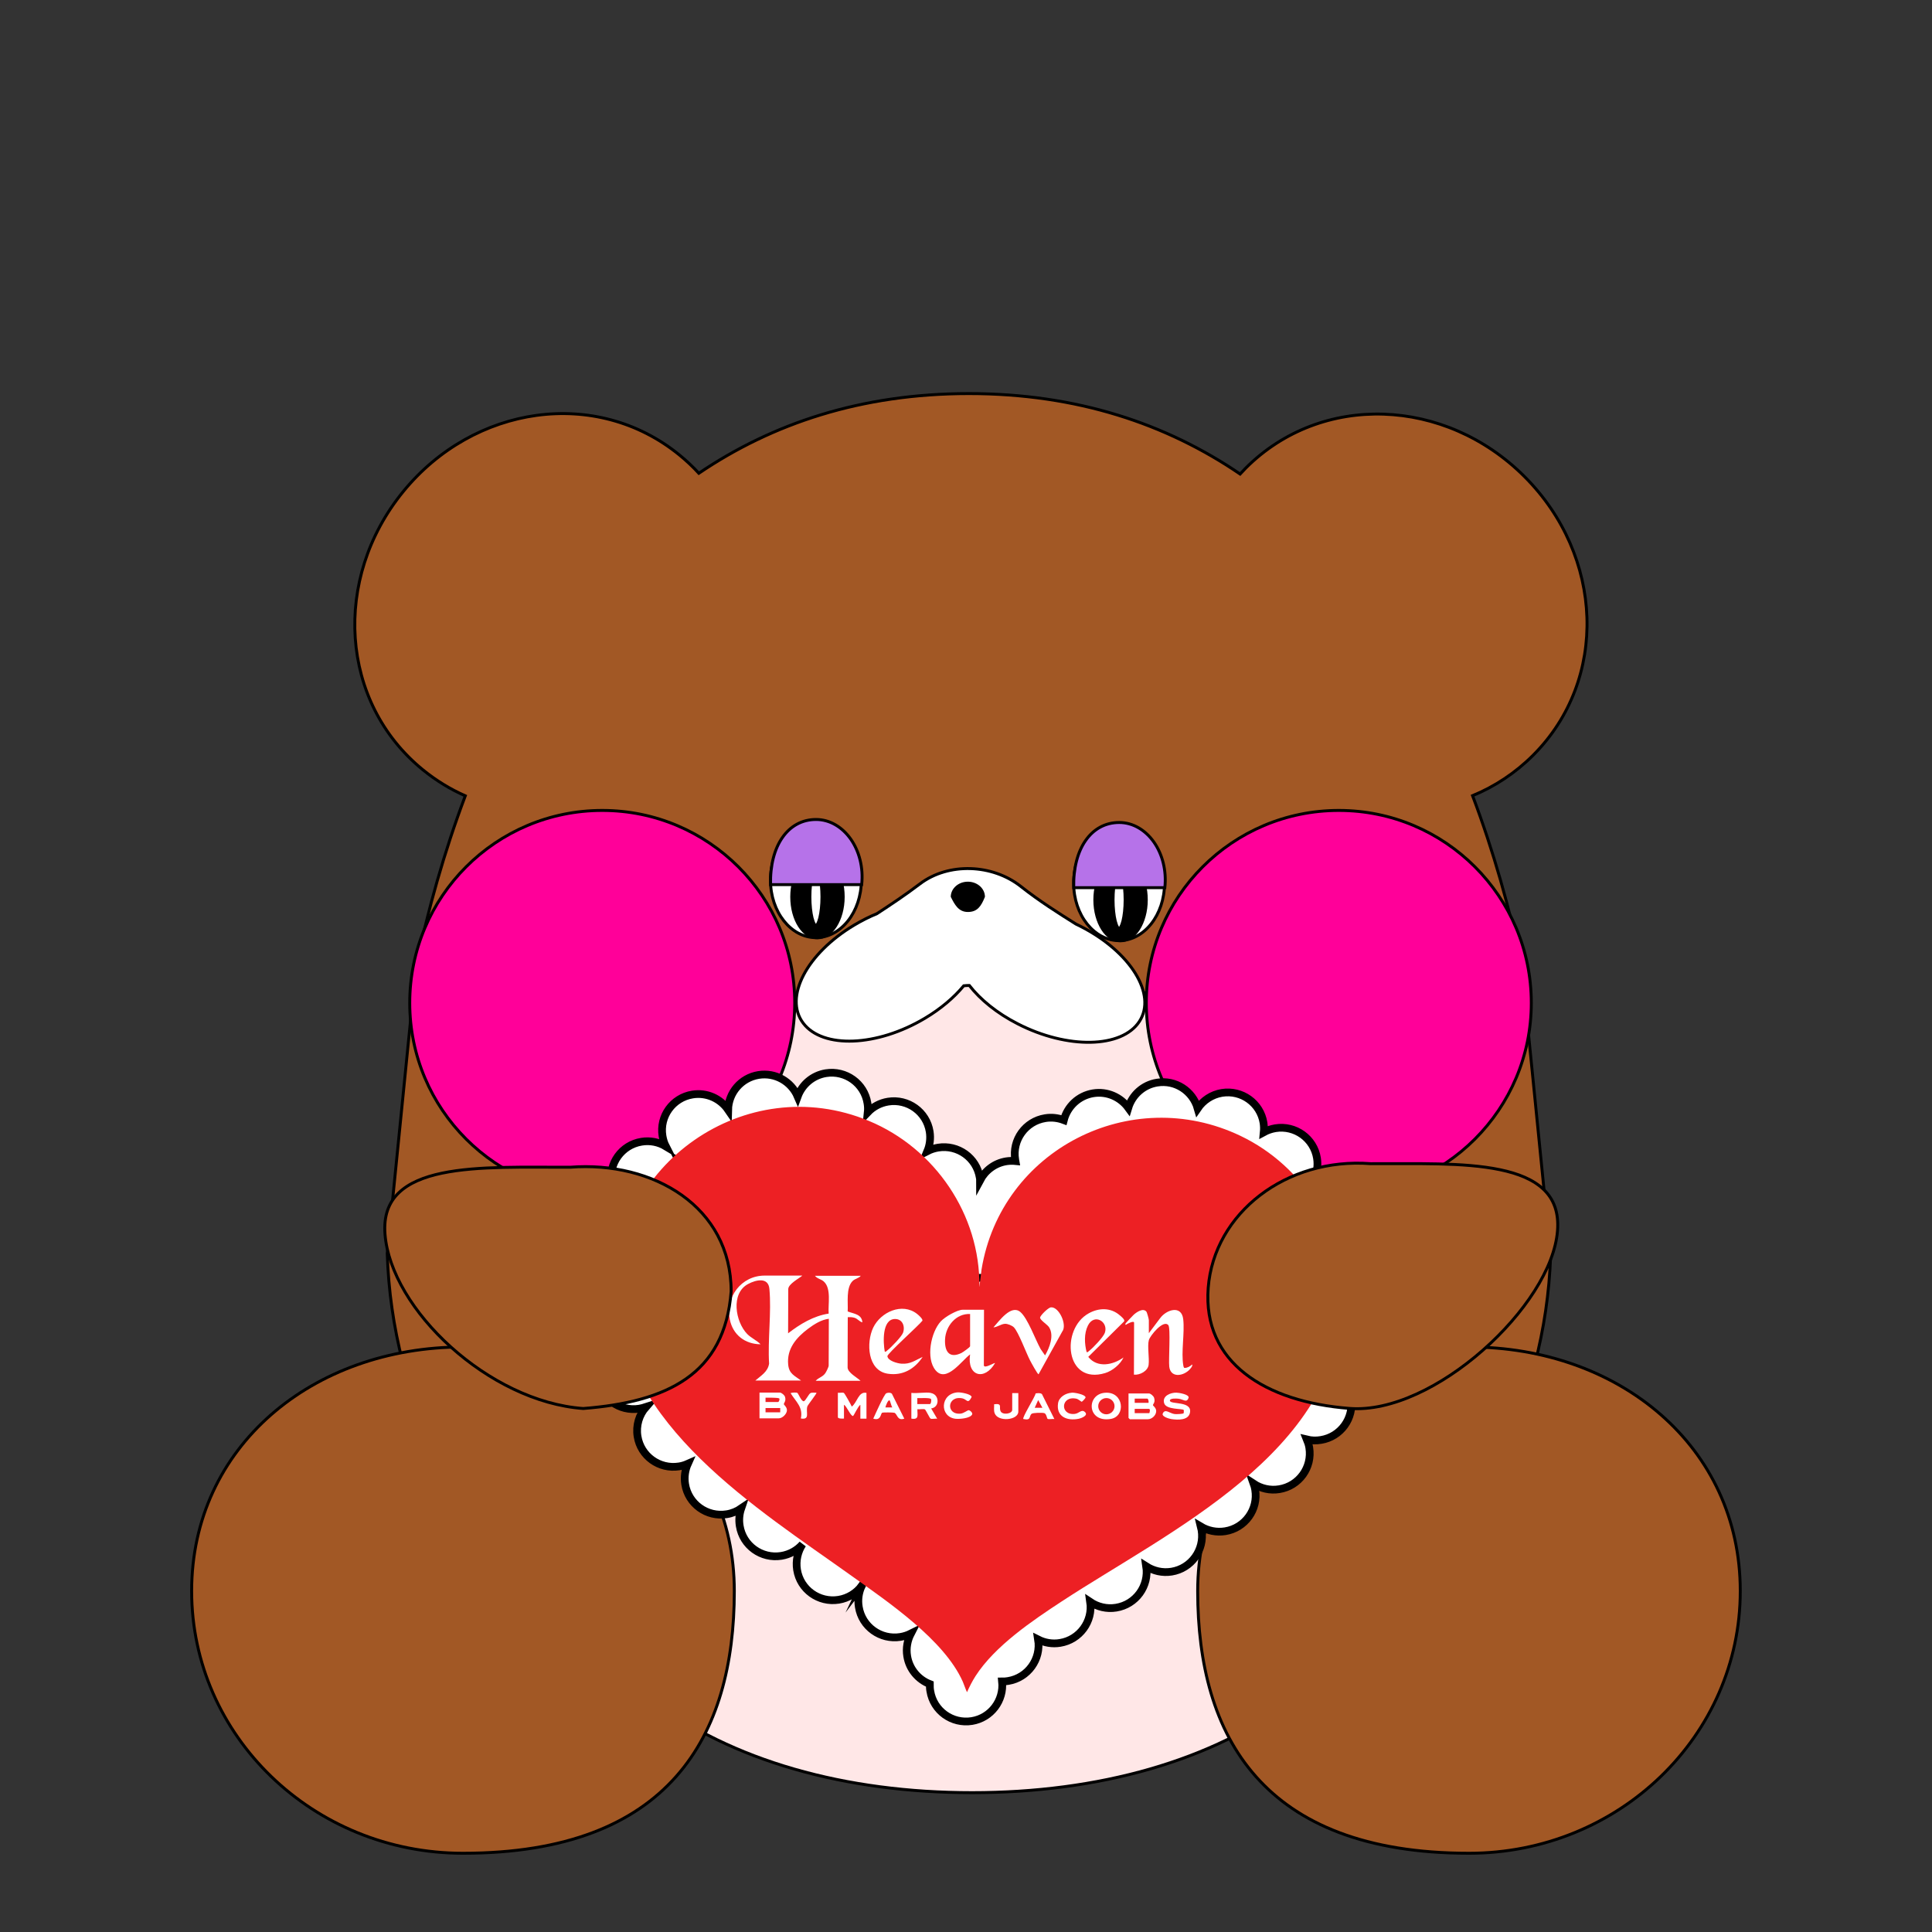
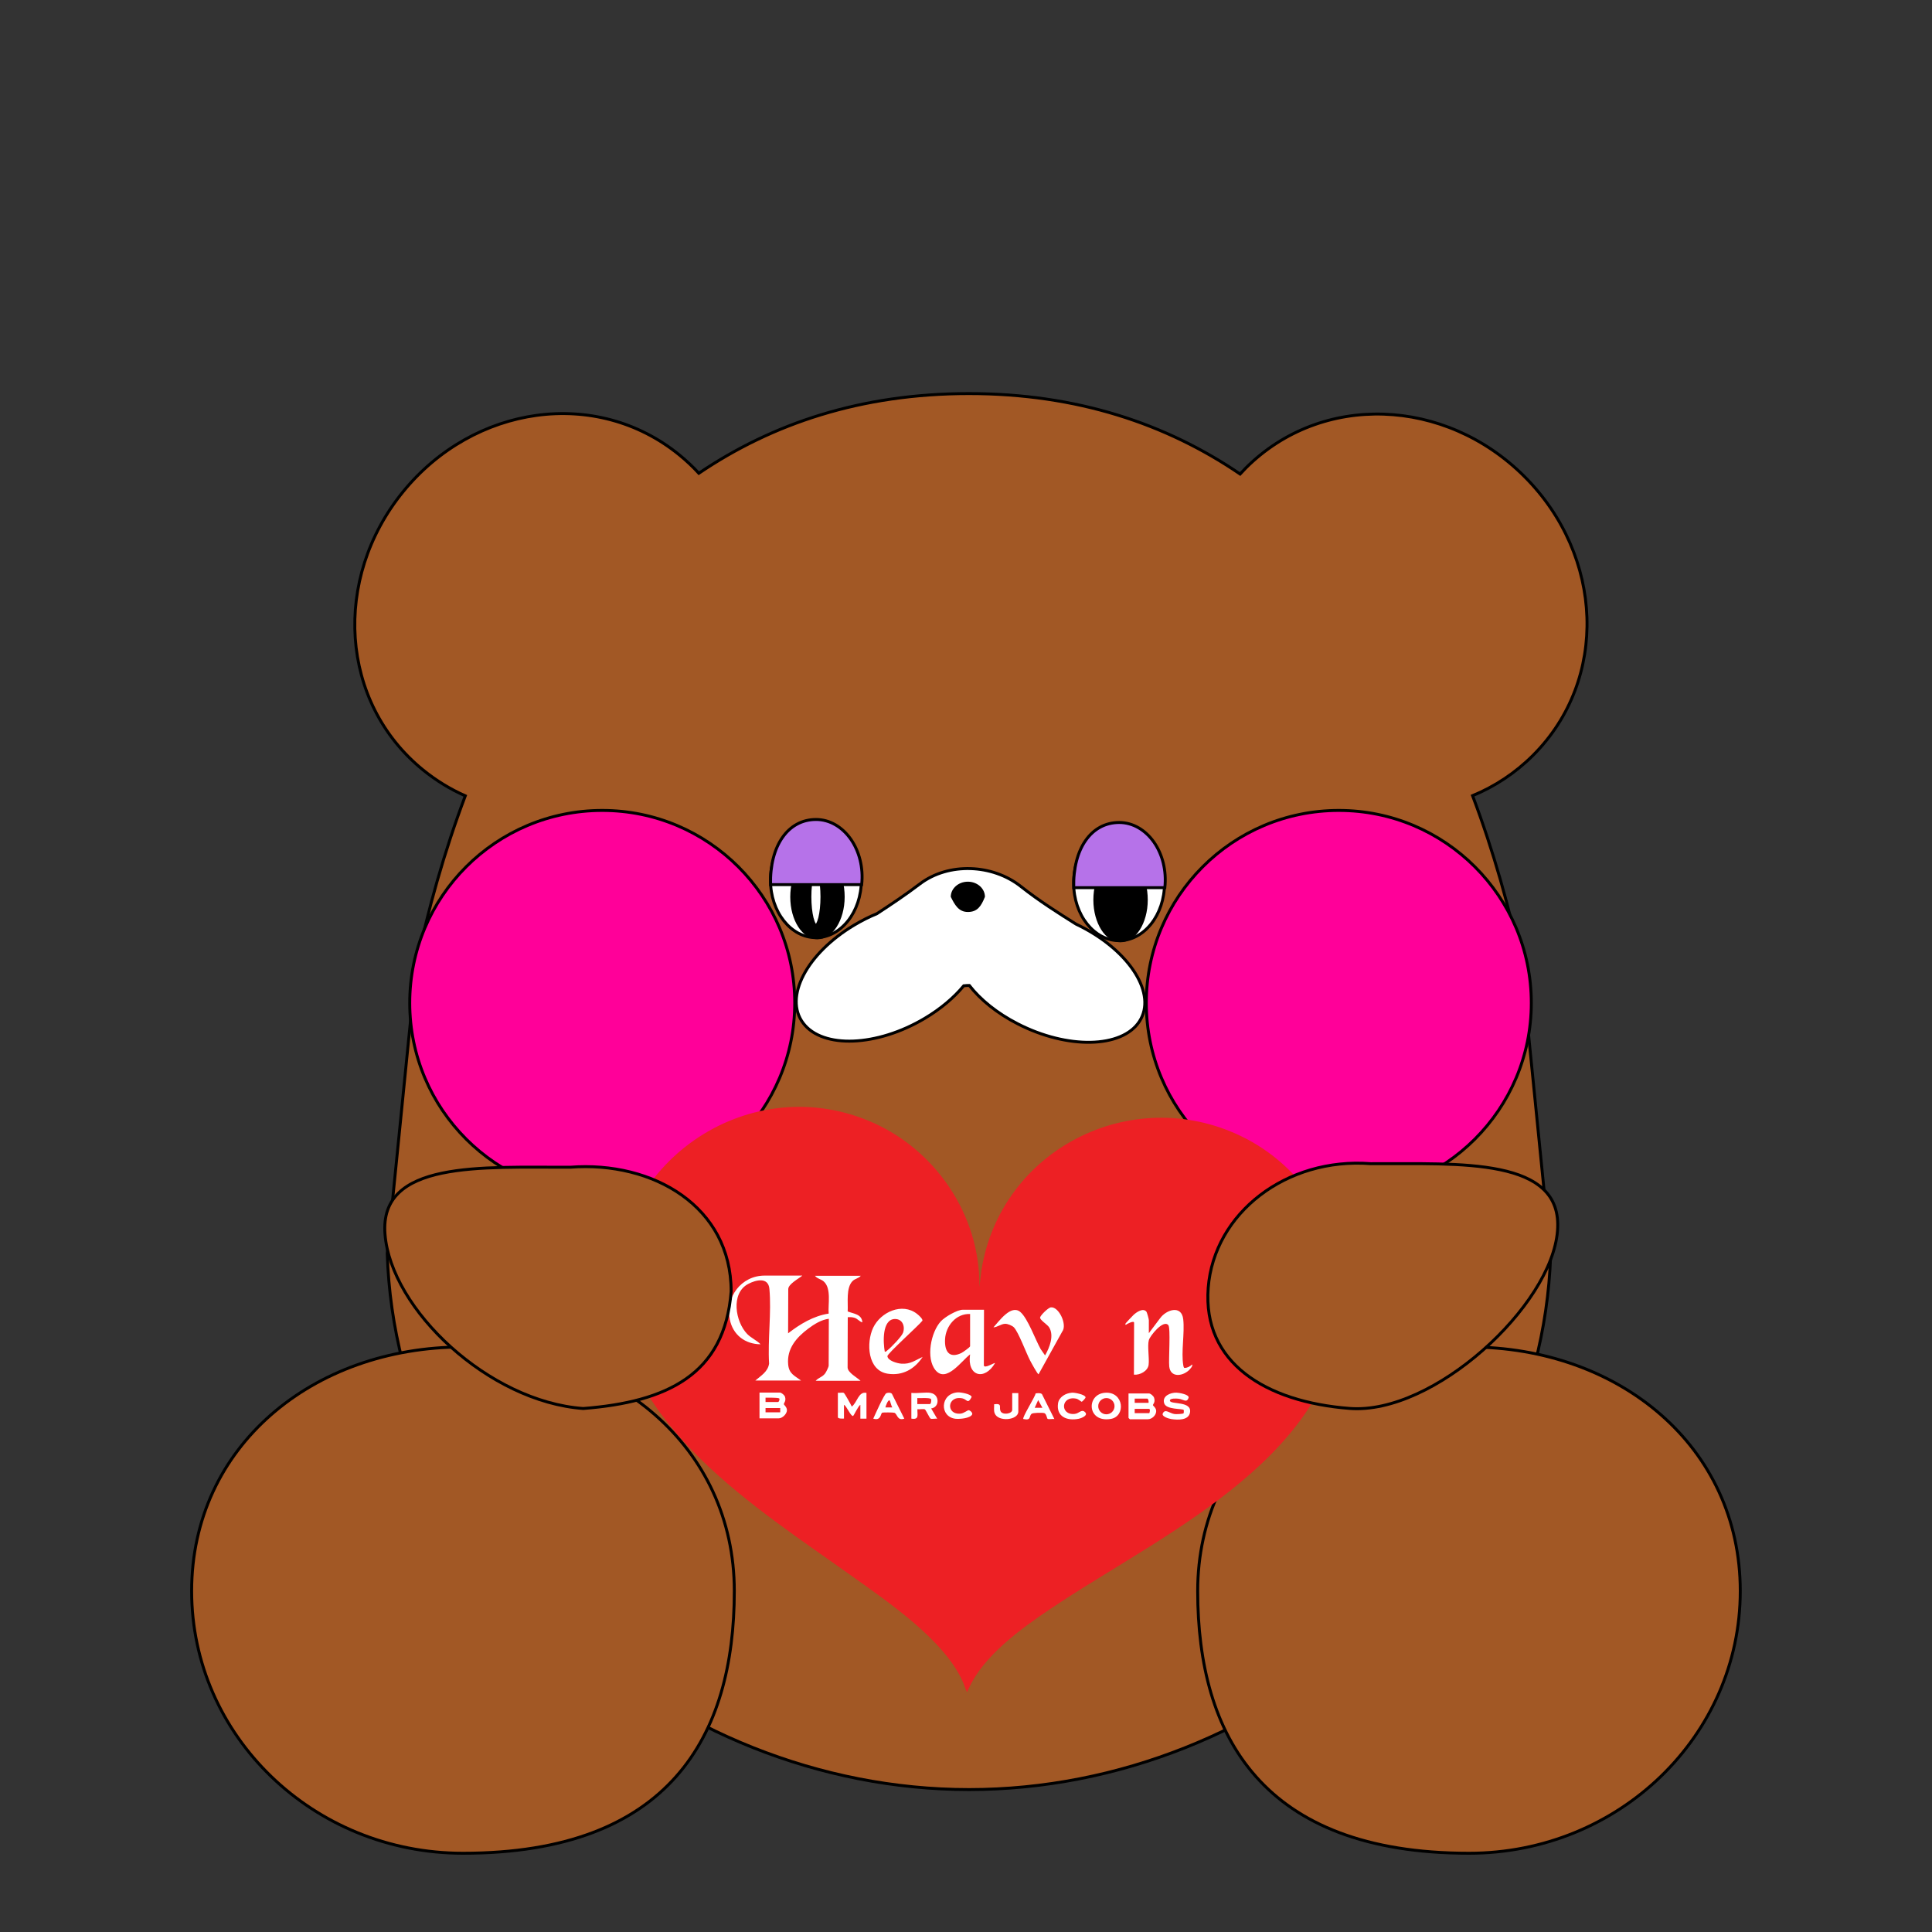
<svg xmlns="http://www.w3.org/2000/svg" viewBox="0 0 250 250" id="PHOTOS">
  <rect x="0" y="0" width="250" height="250" fill="#333333" stroke="none" />
  <defs>
    <style>.cls-1{fill:#f09;}.cls-1,.cls-2,.cls-3,.cls-4,.cls-5,.cls-6,.cls-7,.cls-8,.cls-9{stroke:#000;}.cls-1,.cls-4,.cls-5,.cls-6,.cls-8,.cls-9{stroke-width:.38px;}.cls-2{fill:#ffe7e7;}.cls-2,.cls-7{stroke-width:.38px;}.cls-3,.cls-10,.cls-4,.cls-8{fill:#fff;}.cls-3,.cls-4,.cls-6{stroke-miterlimit:10;}.cls-11{fill:#ed2024;}.cls-6,.cls-7{fill:#a25825;}.cls-9{fill:#b672e9;}</style>
  </defs>
  <path d="M196.89,124.83c-1.56-7.31-3.64-14.72-6.34-21.87,2.86-1.18,5.53-2.93,7.83-5.23,9.8-9.8,9.15-25.8-1.11-36.06-10.26-10.26-26.25-10.91-36.06-1.11-.25.26-.5.52-.74.78-9.53-6.49-21.11-10.41-35.09-10.41s-25.44,3.88-34.95,10.31c-.77-.84-1.62-1.64-2.53-2.38-10.75-8.75-26.59-6.47-35.75,4.78-9.16,11.26-8.18,27.23,2.58,35.98,1.71,1.39,3.55,2.51,5.48,3.36-2.73,7.24-4.83,14.74-6.39,22.13l-3.71,37.09c1.2,38.49,36.53,69.37,75.28,69.37s73.88-30.7,75.26-69.05l-3.76-37.69Z" class="cls-6" />
-   <path d="M125.78,124.09c32.6,0,59.03,26.43,59.03,59.04,0,16.3-6.6,28.5-17.27,36.63-10.67,8.14-25.44,12.21-41.76,12.21s-31.09-4.07-41.76-12.21c-10.67-8.13-17.27-20.33-17.27-36.63,0-32.61,26.43-59.04,59.03-59.04Z" class="cls-2" />
  <path d="M105.58,106.43c3.21,0,5.88,3.29,5.88,7.45s-2.67,7.45-5.88,7.45-5.88-3.29-5.88-7.45,2.67-7.45,5.88-7.45Z" class="cls-8" />
  <path d="M105.78,110.75c.89,0,1.71.56,2.33,1.52.62.96,1,2.29,1,3.78s-.39,2.82-1,3.78c-.62.96-1.45,1.52-2.33,1.52s-1.71-.56-2.33-1.52c-.62-.96-1-2.29-1-3.78s.39-2.82,1-3.78c.62-.96,1.45-1.52,2.33-1.52Z" class="cls-5" />
  <path d="M105.58,112.32s.1.02.21.21c.1.17.2.44.29.79.17.69.28,1.65.28,2.73s-.11,2.04-.28,2.73c-.09.35-.19.61-.29.79-.11.19-.19.21-.21.21-.02,0-.1-.02-.21-.21-.1-.17-.2-.44-.29-.79-.17-.69-.28-1.66-.28-2.73s.11-2.04.28-2.73c.09-.35.19-.61.29-.79.11-.19.19-.21.21-.21Z" class="cls-8" />
  <path d="M105.59,106.04c1.8,0,3.41.99,4.51,2.56,1.07,1.54,1.64,3.63,1.4,5.87h-11.79c-.06-2.53.51-4.63,1.53-6.09,1.04-1.5,2.55-2.34,4.36-2.34Z" class="cls-9" />
  <path d="M144.81,106.82c3.21,0,5.88,3.29,5.88,7.45s-2.67,7.45-5.88,7.45-5.88-3.29-5.88-7.45,2.67-7.45,5.88-7.45Z" class="cls-8" />
  <path d="M145,111.14c.88,0,1.71.56,2.33,1.52.62.96,1,2.29,1,3.78s-.39,2.82-1,3.78c-.62.96-1.45,1.52-2.33,1.52s-1.72-.56-2.33-1.52c-.61-.96-1-2.29-1-3.78s.39-2.82,1-3.78c.62-.96,1.45-1.52,2.33-1.52Z" class="cls-5" />
-   <path d="M144.81,112.71s.1.02.21.21c.1.17.2.44.29.79.17.69.28,1.65.28,2.73s-.11,2.04-.28,2.73c-.09.35-.19.61-.29.79-.11.19-.19.21-.21.21-.02,0-.1-.02-.21-.21-.1-.17-.2-.44-.29-.79-.17-.69-.28-1.66-.28-2.73s.11-2.03.28-2.73c.09-.35.19-.61.29-.79.11-.19.19-.21.21-.21Z" class="cls-8" />
  <path d="M144.82,106.43c1.8,0,3.41.99,4.51,2.56,1.07,1.54,1.64,3.63,1.4,5.87h-11.79c-.06-2.53.51-4.63,1.53-6.09,1.04-1.5,2.55-2.34,4.36-2.34Z" class="cls-9" />
  <circle r="24.91" cy="129.78" cx="77.93" class="cls-1" />
  <circle r="24.91" cy="129.78" cx="173.24" class="cls-1" />
  <path d="M59.92,174.3c19.41,0,35.1,12.86,35.1,31.58,0,9.4-2.1,17.88-7.53,24-5.42,6.12-14.18,9.93-27.58,9.93-19.39,0-35.11-15.2-35.11-33.93,0-18.72,15.69-31.58,35.11-31.58Z" class="cls-6" />
  <path d="M190.08,174.3c-19.41,0-35.1,12.86-35.1,31.58,0,9.4,2.1,17.88,7.53,24,5.42,6.12,14.18,9.93,27.58,9.93,19.39,0,35.1-15.2,35.1-33.93s-15.69-31.58-35.1-31.58Z" class="cls-6" />
  <path d="M119.04,114.37c3.71-2.81,9.4-2.56,13.05.33,2.43,1.92,4.91,3.47,7.13,4.87.22.1.44.21.65.32,6.44,3.3,9.83,8.8,7.57,12.28-2.26,3.48-9.31,3.62-15.75.31-2.68-1.37-4.83-3.13-6.26-4.96-.24,0-.48.01-.72.04-1.26,1.52-2.97,2.98-5.04,4.21-6.18,3.68-13.22,3.96-15.74.62-2.52-3.34.45-9.02,6.63-12.7.96-.57,1.93-1.06,2.91-1.46,1.79-1.17,3.69-2.43,5.57-3.86Z" class="cls-4" />
  <path d="M127.45,116.05c-.49,1.23-.99,1.96-2.21,1.96s-1.72-.98-2.21-1.96c0-1.08.99-1.96,2.21-1.96s2.21.88,2.21,1.96Z" />
-   <path d="M175.29,169.94c2.02-.78,3.29-2.89,2.94-5.12-.36-2.22-2.22-3.82-4.37-3.93,1.21-1.03,1.88-2.64,1.61-4.32-.41-2.56-2.82-4.29-5.38-3.88-.04,0-.08.02-.12.03.43-.85.61-1.84.45-2.85-.41-2.56-2.82-4.29-5.38-3.88-.54.09-1.05.27-1.51.52.04-.4.03-.8-.03-1.21-.41-2.56-2.82-4.29-5.38-3.88-1.33.22-2.44.98-3.14,2.01-.64-2.26-2.88-3.73-5.25-3.34-1.82.29-3.23,1.61-3.73,3.26-1.01-1.39-2.74-2.17-4.54-1.88-1.9.31-3.35,1.72-3.8,3.47-.74-.28-1.57-.39-2.41-.25-2.56.41-4.3,2.82-3.88,5.37,0,.06.03.12.04.18-.39-.04-.79-.03-1.19.03-1.51.24-2.73,1.19-3.4,2.45,0-.11-.02-.23-.04-.34-.41-2.56-2.82-4.29-5.38-3.88-.5.08-.97.24-1.4.46.32-.77.44-1.64.3-2.53-.41-2.56-2.82-4.29-5.38-3.88-1.05.17-1.95.67-2.63,1.38.04-.38.03-.78-.04-1.18-.41-2.56-2.82-4.29-5.38-3.88-1.73.28-3.09,1.48-3.65,3.02-.83-1.94-2.88-3.14-5.06-2.79-2.27.37-3.89,2.3-3.94,4.51-.99-1.45-2.76-2.28-4.61-1.98-2.56.41-4.3,2.82-3.88,5.37.08.48.22.93.43,1.34-.91-.55-2.02-.79-3.15-.6-2.56.41-4.29,2.82-3.88,5.37.18,1.12.74,2.08,1.53,2.77-.28,0-.56,0-.85.06-2.56.41-4.3,2.82-3.88,5.37.22,1.37,1.02,2.5,2.1,3.19-1.89.85-3.06,2.88-2.72,5.02.37,2.29,2.35,3.92,4.6,3.93-1.8.89-2.9,2.87-2.56,4.95.41,2.56,2.82,4.29,5.38,3.88.3-.05.58-.13.86-.22-.88,1.01-1.32,2.39-1.09,3.81.41,2.56,2.82,4.29,5.38,3.88.4-.06.77-.18,1.13-.34-.36.8-.5,1.72-.35,2.65.41,2.56,2.82,4.29,5.38,3.88.7-.11,1.33-.38,1.87-.75-.24.7-.32,1.47-.19,2.26.41,2.56,2.82,4.29,5.38,3.88,1.11-.18,2.06-.73,2.75-1.51-.62.94-.9,2.11-.71,3.31.41,2.56,2.82,4.29,5.38,3.88,1.24-.2,2.29-.87,2.99-1.8-.39.82-.54,1.77-.38,2.73.41,2.56,2.82,4.29,5.38,3.88.49-.08.94-.23,1.36-.44-.45.87-.65,1.88-.48,2.92.27,1.7,1.44,3.04,2.93,3.62,0,.3,0,.6.06.9.41,2.56,2.82,4.29,5.38,3.88,2.47-.4,4.17-2.66,3.91-5.12.26,0,.52-.01.78-.06,2.55-.41,4.29-2.81,3.88-5.37.85.43,1.84.61,2.85.44,2.53-.41,4.26-2.78,3.89-5.3.95.64,2.14.94,3.36.74,2.55-.41,4.28-2.8,3.89-5.35.94.6,2.09.88,3.28.69,2.56-.41,4.29-2.82,3.88-5.37-.03-.16-.06-.31-.1-.47.92.55,2.02.79,3.16.61,2.56-.41,4.3-2.82,3.88-5.37-.04-.27-.11-.53-.2-.78.94.62,2.11.91,3.32.71,2.56-.41,4.29-2.82,3.88-5.37-.06-.37-.17-.72-.31-1.06.58.14,1.19.17,1.82.06,2.56-.41,4.3-2.82,3.88-5.37-.14-.85-.5-1.6-1-2.22.06,0,.11,0,.17-.02,2.56-.41,4.29-2.82,3.88-5.37-.25-1.55-1.23-2.79-2.54-3.44ZM168.56,174.88c.14.85.5,1.6,1.01,2.22-.06,0-.11,0-.17.02-2.56.41-4.29,2.82-3.88,5.37.06.37.17.72.31,1.06-.58-.14-1.19-.17-1.82-.06-2.56.41-4.29,2.82-3.88,5.37.04.27.11.53.2.78-.94-.62-2.11-.91-3.32-.71-2.56.41-4.29,2.82-3.88,5.37.03.16.06.31.1.47-.92-.55-2.02-.79-3.16-.61-2.55.41-4.28,2.8-3.89,5.35-.94-.6-2.09-.88-3.28-.69-2.53.41-4.26,2.78-3.89,5.3-.95-.64-2.14-.94-3.36-.74-2.55.41-4.29,2.81-3.88,5.37-.85-.43-1.84-.61-2.85-.44-1.46.23-2.64,1.12-3.32,2.3-1.02-1.24-2.66-1.92-4.36-1.64-.49.08-.94.23-1.36.44.45-.87.65-1.88.48-2.92-.41-2.56-2.82-4.29-5.38-3.88-1.24.2-2.29.87-2.99,1.8.39-.82.54-1.77.38-2.73-.41-2.56-2.82-4.29-5.38-3.88-1.11.18-2.06.73-2.75,1.51.62-.94.9-2.11.71-3.31-.41-2.56-2.82-4.29-5.38-3.88-.7.11-1.33.38-1.88.75.24-.7.32-1.47.19-2.26-.41-2.56-2.82-4.29-5.38-3.88-.4.06-.77.18-1.13.34.36-.8.5-1.72.35-2.65-.41-2.56-2.82-4.29-5.38-3.88-.3.05-.58.13-.86.22.88-1.01,1.32-2.39,1.09-3.81-.37-2.29-2.35-3.92-4.6-3.93,1.8-.89,2.9-2.87,2.56-4.95-.22-1.37-1.02-2.5-2.1-3.19,1.89-.85,3.06-2.88,2.72-5.02-.18-1.12-.74-2.08-1.54-2.77.28,0,.56,0,.85-.06,2.56-.41,4.29-2.82,3.88-5.37-.08-.48-.22-.93-.43-1.34.91.55,2.02.79,3.15.6,2.27-.37,3.89-2.3,3.94-4.51.99,1.45,2.76,2.28,4.61,1.98,1.73-.28,3.09-1.48,3.65-3.02.83,1.94,2.88,3.14,5.06,2.79,1.04-.17,1.95-.67,2.63-1.38-.04.38-.03.78.04,1.18.41,2.56,2.82,4.29,5.38,3.88.5-.08.97-.24,1.4-.46-.32.77-.44,1.64-.3,2.53.41,2.56,2.82,4.29,5.38,3.88.1-.02.2-.04.3-.06,0,.08,0,.16.01.23-.69.97-1.02,2.2-.81,3.46.41,2.56,2.82,4.29,5.38,3.88,2.44-.39,4.12-2.6,3.92-5.01.18-.26.34-.53.47-.83,2.3-.61,3.81-2.88,3.43-5.28,0-.06-.03-.12-.04-.18.39.04.79.03,1.19-.03,1.9-.31,3.35-1.72,3.8-3.47.75.28,1.57.39,2.42.25,1.82-.29,3.23-1.61,3.73-3.26,1.01,1.39,2.74,2.17,4.54,1.88,1.33-.22,2.44-.98,3.14-2.01.64,2.26,2.88,3.73,5.25,3.34.54-.09,1.05-.27,1.51-.52-.04.4-.03.8.03,1.21.41,2.56,2.82,4.29,5.38,3.88.04,0,.08-.02.12-.03-.43.85-.61,1.84-.45,2.85.36,2.22,2.22,3.82,4.37,3.93-1.21,1.03-1.88,2.64-1.61,4.32.25,1.55,1.23,2.79,2.54,3.44-2.02.78-3.29,2.89-2.94,5.12Z" class="cls-3" />
  <path d="M126.74,166.5l.27-2.22c2.52-15.47,19.3-24.09,33.51-17.3,8.26,3.95,13.54,12.51,13.22,21.7-.66,19.36-22.36,29.38-36.35,38.54-3.83,2.51-8.65,5.77-11.15,9.65-.43.67-.78,1.37-1.11,2.1-.21-.44-.35-.9-.54-1.35-2.39-5.4-9.66-10.32-14.39-13.7-12.22-8.74-29.77-19.51-30.46-36.34s16.79-29.16,32.71-22.53c8.53,3.55,14.4,12.14,14.28,21.45Z" class="cls-11" />
  <path d="M98.28,183.53v-3.33s2.63,0,2.63,0c.21,0,.6.32.67.55.17.55-.16.79-.15.95,0,.09.4.37.4.78,0,.47-.58,1.05-1.05,1.05h-2.51ZM99.06,181.42h1.62c.11,0,.23-.34.17-.44-.11-.17-1.49-.1-1.79-.12v.56ZM100.96,182.2h-1.9s0,.55,0,.55h1.9s0-.55,0-.55Z" class="cls-10" />
  <path d="M146.05,180.31h2.62c.21,0,.6.33.67.56.19.6-.15.82-.15.95,0,.09.43.35.42.78,0,.54-.56,1.05-1.07,1.05h-2.34s-.17-.16-.17-.17v-3.17ZM148.62,181.54c.04-.15-.02-.56-.17-.56h-1.62s0,.55,0,.55h1.79ZM148.72,182.87c.06-.15.16-.56-.05-.56h-1.84s0,.55,0,.55h1.9Z" class="cls-10" />
  <path d="M108.44,180.22c.21.04.6-.07.76.03.11.07.91,1.5,1.02,1.76.71-.52.86-2,1.9-1.77v3.33s-.79,0-.79,0v-1.78c-.27.11-.86,1.44-.95,1.44-.33,0-.81-1.27-1.17-1.45v1.78c-.16.02-.79.03-.79-.17v-3.17Z" class="cls-10" />
  <path d="M120.44,180.25c1.15.19,1.18,1.86.05,2l.78,1.33c-.23-.04-.7.08-.87-.02-.09-.05-.62-1.13-.71-1.18-.18-.11-.73.02-.98-.03-.02.75.26,1.39-.78,1.22v-3.33c.78.09,1.79-.12,2.52,0ZM118.7,181.69h1.62c.15,0,.24-.51.15-.65-.13-.21-1.47-.1-1.77-.13v.78Z" class="cls-10" />
  <path d="M153.17,182.87s.04-.38,0-.42c-.17-.21-2.27,0-2.53-.88-.28-.94.83-1.38,1.59-1.36.31,0,1.72.24,1.57.67-.25.72-.69.16-1.34.11-.22-.02-1.15-.09-1.07.28.12.49,2.84,0,2.6,1.49-.17,1.06-1.59.99-2.41.87-.29-.04-1.29-.32-1.12-.72.3-.69.91,0,1.55.07.21.02,1.06,0,1.15-.11Z" class="cls-10" />
  <path d="M143.02,180.22c2.41-.16,2.7,3.06.71,3.39-3.09.52-3.21-3.23-.71-3.39ZM144.22,181.96c0-.58-.47-1.05-1.05-1.05s-1.06.47-1.06,1.05.47,1.05,1.05,1.05,1.06-.47,1.06-1.05Z" class="cls-10" />
  <path d="M123.93,180.17c.36-.02,1.73.2,1.8.6-.51.99-.6.3-1.19.18-2-.42-2.18,2.17-.22,1.97.39-.04.87-.44,1.02-.44.17,0,.57.34.45.56-.27.5-1.63.6-2.13.55-2.11-.23-2.04-3.26.27-3.42Z" class="cls-10" />
  <path d="M138.67,180.21c.37-.03,1.72.23,1.8.59.03.13-.45.59-.5.59-.04,0-.45-.35-.69-.4-2.02-.43-2.16,2.17-.22,1.97.58-.06.87-.63,1.3-.27.55.45-.41.82-.78.9-1.51.3-2.92-.27-2.67-2,.12-.82.99-1.32,1.76-1.37Z" class="cls-10" />
  <path d="M136.44,183.62c-.22-.04-.73.07-.88-.02-.09-.05-.15-.65-.42-.74-.23-.08-1.49-.06-1.66.09-.36.32,0,.9-1.06.67-.19-.18,1.51-2.83,1.59-3.31.26-.04.62-.09.82.09l1.61,3.23ZM134.89,182.17l-.55-1-.45,1h1Z" class="cls-10" />
  <path d="M117.02,183.57c-.94.33-.9-.64-1.3-.76-.16-.05-1.5-.06-1.58,0-.19.12-.15,1.09-1.14.76.22-.48,1.4-3.14,1.68-3.28.21-.1.56-.11.73.06l1.61,3.23ZM115.13,181.23c-.21-.19-.54.74-.56.89h.89c-.11-.14-.27-.83-.33-.89Z" class="cls-10" />
  <path d="M131.77,180.27v2.39c0,1.12-2.6,1.37-3.05.24-.16-.39-.06-.8-.08-1.19,1.12-.15.6.39.83.89.25.55,1.51.35,1.51-.16v-2.17s.79,0,.79,0Z" class="cls-10" />
-   <path d="M103.17,180.23c.14.08.53,1.15.85,1.09.21-.04.63-.94.85-1.05s.53-.04.78-.05c.09.06-1.12,1.57-1.18,1.77-.23.75.4,1.77-.84,1.56.31-1.47-.64-2.16-1.33-3.28.17-.08.74-.11.87-.03Z" class="cls-10" />
  <path d="M103.79,165.09c-.43.36-1.79,1.07-1.79,1.72l-.02,5.72c1.54-1.19,3.28-2.25,5.25-2.55-.1-1.22.38-3.27-.65-4.17-.35-.3-.85-.35-1.12-.72h5.92c-.26.33-.76.37-1.06.68-.87.88-.56,2.8-.63,3.93.78.31,1.83.34,1.9,1.41-.39-.09-.61-.47-1.02-.59-.29-.09-.57-.09-.87-.08l-.02,6.5c0,.68,1.25,1.32,1.67,1.73h-5.8c.38-.42.87-.47,1.23-.96.13-.18.45-.82.45-1l.02-6.06c-.96.11-1.91.71-2.67,1.28-1.54,1.15-2.79,2.6-2.59,4.65.12,1.2.81,1.42,1.67,2.06h-5.92c.74-.64,1.62-1.13,1.78-2.19-.19-3.11.32-6.61.04-9.67-.14-1.55-1.74-1.18-2.76-.63-2.27,1.21-1.65,4.88-.11,6.47.5.51,1.23.82,1.73,1.33-2.02-.02-3.58-1.22-3.98-3.2-.6-2.91,1.48-5.69,4.51-5.69h4.85Z" class="cls-10" />
  <path d="M127.33,169.48l-.02,7.17c0,.54,1.36-.35,1.45-.27-1.37,2.35-3.66,1.69-3.23-1.12-1.08.79-3.07,3.74-4.47,2.05-1.28-1.54-.61-4.94.69-6.34.51-.55,2.1-1.5,2.85-1.49h2.73ZM125.54,170.03c-1.82-.08-3.16,1.54-3.25,3.27-.08,1.51.5,2.55,2.11,1.78.18-.09,1.13-.75,1.13-.88v-4.17Z" class="cls-10" />
  <path d="M148.64,172.54l1.46-1.94c.8-1.13,2.8-1.79,3.01.12.2,1.82-.29,4.23.01,5.98.02.09.05.29.15.31.38,0,.73-.2.99-.45.13.18-.28.63-.45.78-.86.77-2.35.92-2.51-.51-.1-.88.2-4.99-.12-5.36-.66-.76-2.38,1.41-2.52,1.94-.21.79.08,2.3-.03,3.2-.1.8-1.13,1.35-1.9,1.27l.02-6.72c0-.32-.93.15-1.06.27-.08.02-.08-.11-.05-.16.03-.07.93-1.02,1.05-1.13.37-.34,1.2-.92,1.64-.43.1.11.33.99.33,1.12v1.72Z" class="cls-10" />
-   <path d="M145.39,175.64c-.41.9-1.43,1.74-2.37,2.03-5.19,1.58-5.81-5.69-2.15-7.72,1.32-.74,2.86-.77,4.03.25.18.15.68.55.57.78l-4.65,4.6c1.19,1.48,3.21,1.05,4.57.07ZM140.6,174.96c.19.05.22-.08.34-.16.51-.39,1.81-1.76,2.02-2.32.52-1.44-1.36-2.59-2.18-.96-.52,1.04-.45,2.35-.17,3.45Z" class="cls-10" />
  <path d="M119.39,175.58c-1.02,1.56-2.58,2.47-4.5,2.18-2.65-.39-2.82-4.02-1.9-5.96.97-2.02,3.75-3.3,5.68-1.78.19.15.79.67.68.89-.46.6-4.55,4.26-4.52,4.58.05.6,1.31.94,1.82.97,1.16.08,1.76-.43,2.74-.88ZM114.48,174.9c.19.05.22-.08.34-.16.46-.35,1.87-1.8,2.04-2.3.28-.84-.09-1.79-1.08-1.76-1.67.05-1.5,3.09-1.29,4.23Z" class="cls-10" />
  <path d="M131.19,171.75c-.22-.22-.8-.46-1.12-.45-.53.01-1.02.44-1.52.46.74-.81,2.27-2.99,3.47-2,.97.81,1.95,3.58,2.64,4.81l.57.82c.58-1,1.21-2.58.51-3.66-.21-.33-1.23-.96-1.15-1.26s1.04-1.26,1.4-1.3c1.04-.1,2.14,2.27,1.46,3.14l-3.06,5.52c-.14,0-.97-1.54-1.1-1.79-.5-.95-1.5-3.68-2.1-4.29Z" class="cls-10" />
  <path d="M73.74,151.04c-5.69.02-11.88-.21-16.56.77-2.34.49-4.27,1.28-5.57,2.53-1.29,1.24-1.98,2.96-1.79,5.37.38,4.84,3.71,10.26,8.52,14.59,4.8,4.32,11.02,7.52,17.13,7.96,5.41-.42,9.99-1.52,13.32-3.85,3.31-2.32,5.41-5.89,5.82-11.31,0-5.47-2.51-9.69-6.37-12.44-3.86-2.75-9.08-4.04-14.47-3.62h0s-.01,0-.01,0Z" class="cls-7" />
  <path d="M177.38,150.58c5.74.03,11.99-.21,16.72.78,2.36.49,4.31,1.28,5.63,2.54,1.3,1.24,2,2.96,1.81,5.37-.19,2.41-1.27,5.11-2.98,7.79-1.71,2.68-4.03,5.33-6.68,7.66-5.3,4.66-11.83,7.95-17.24,7.53-5.46-.42-10.23-1.91-13.53-4.5-3.29-2.58-5.14-6.25-4.77-11.1.75-9.7,10.14-16.91,21.02-16.07h0s.02,0,.02,0Z" class="cls-7" />
</svg>